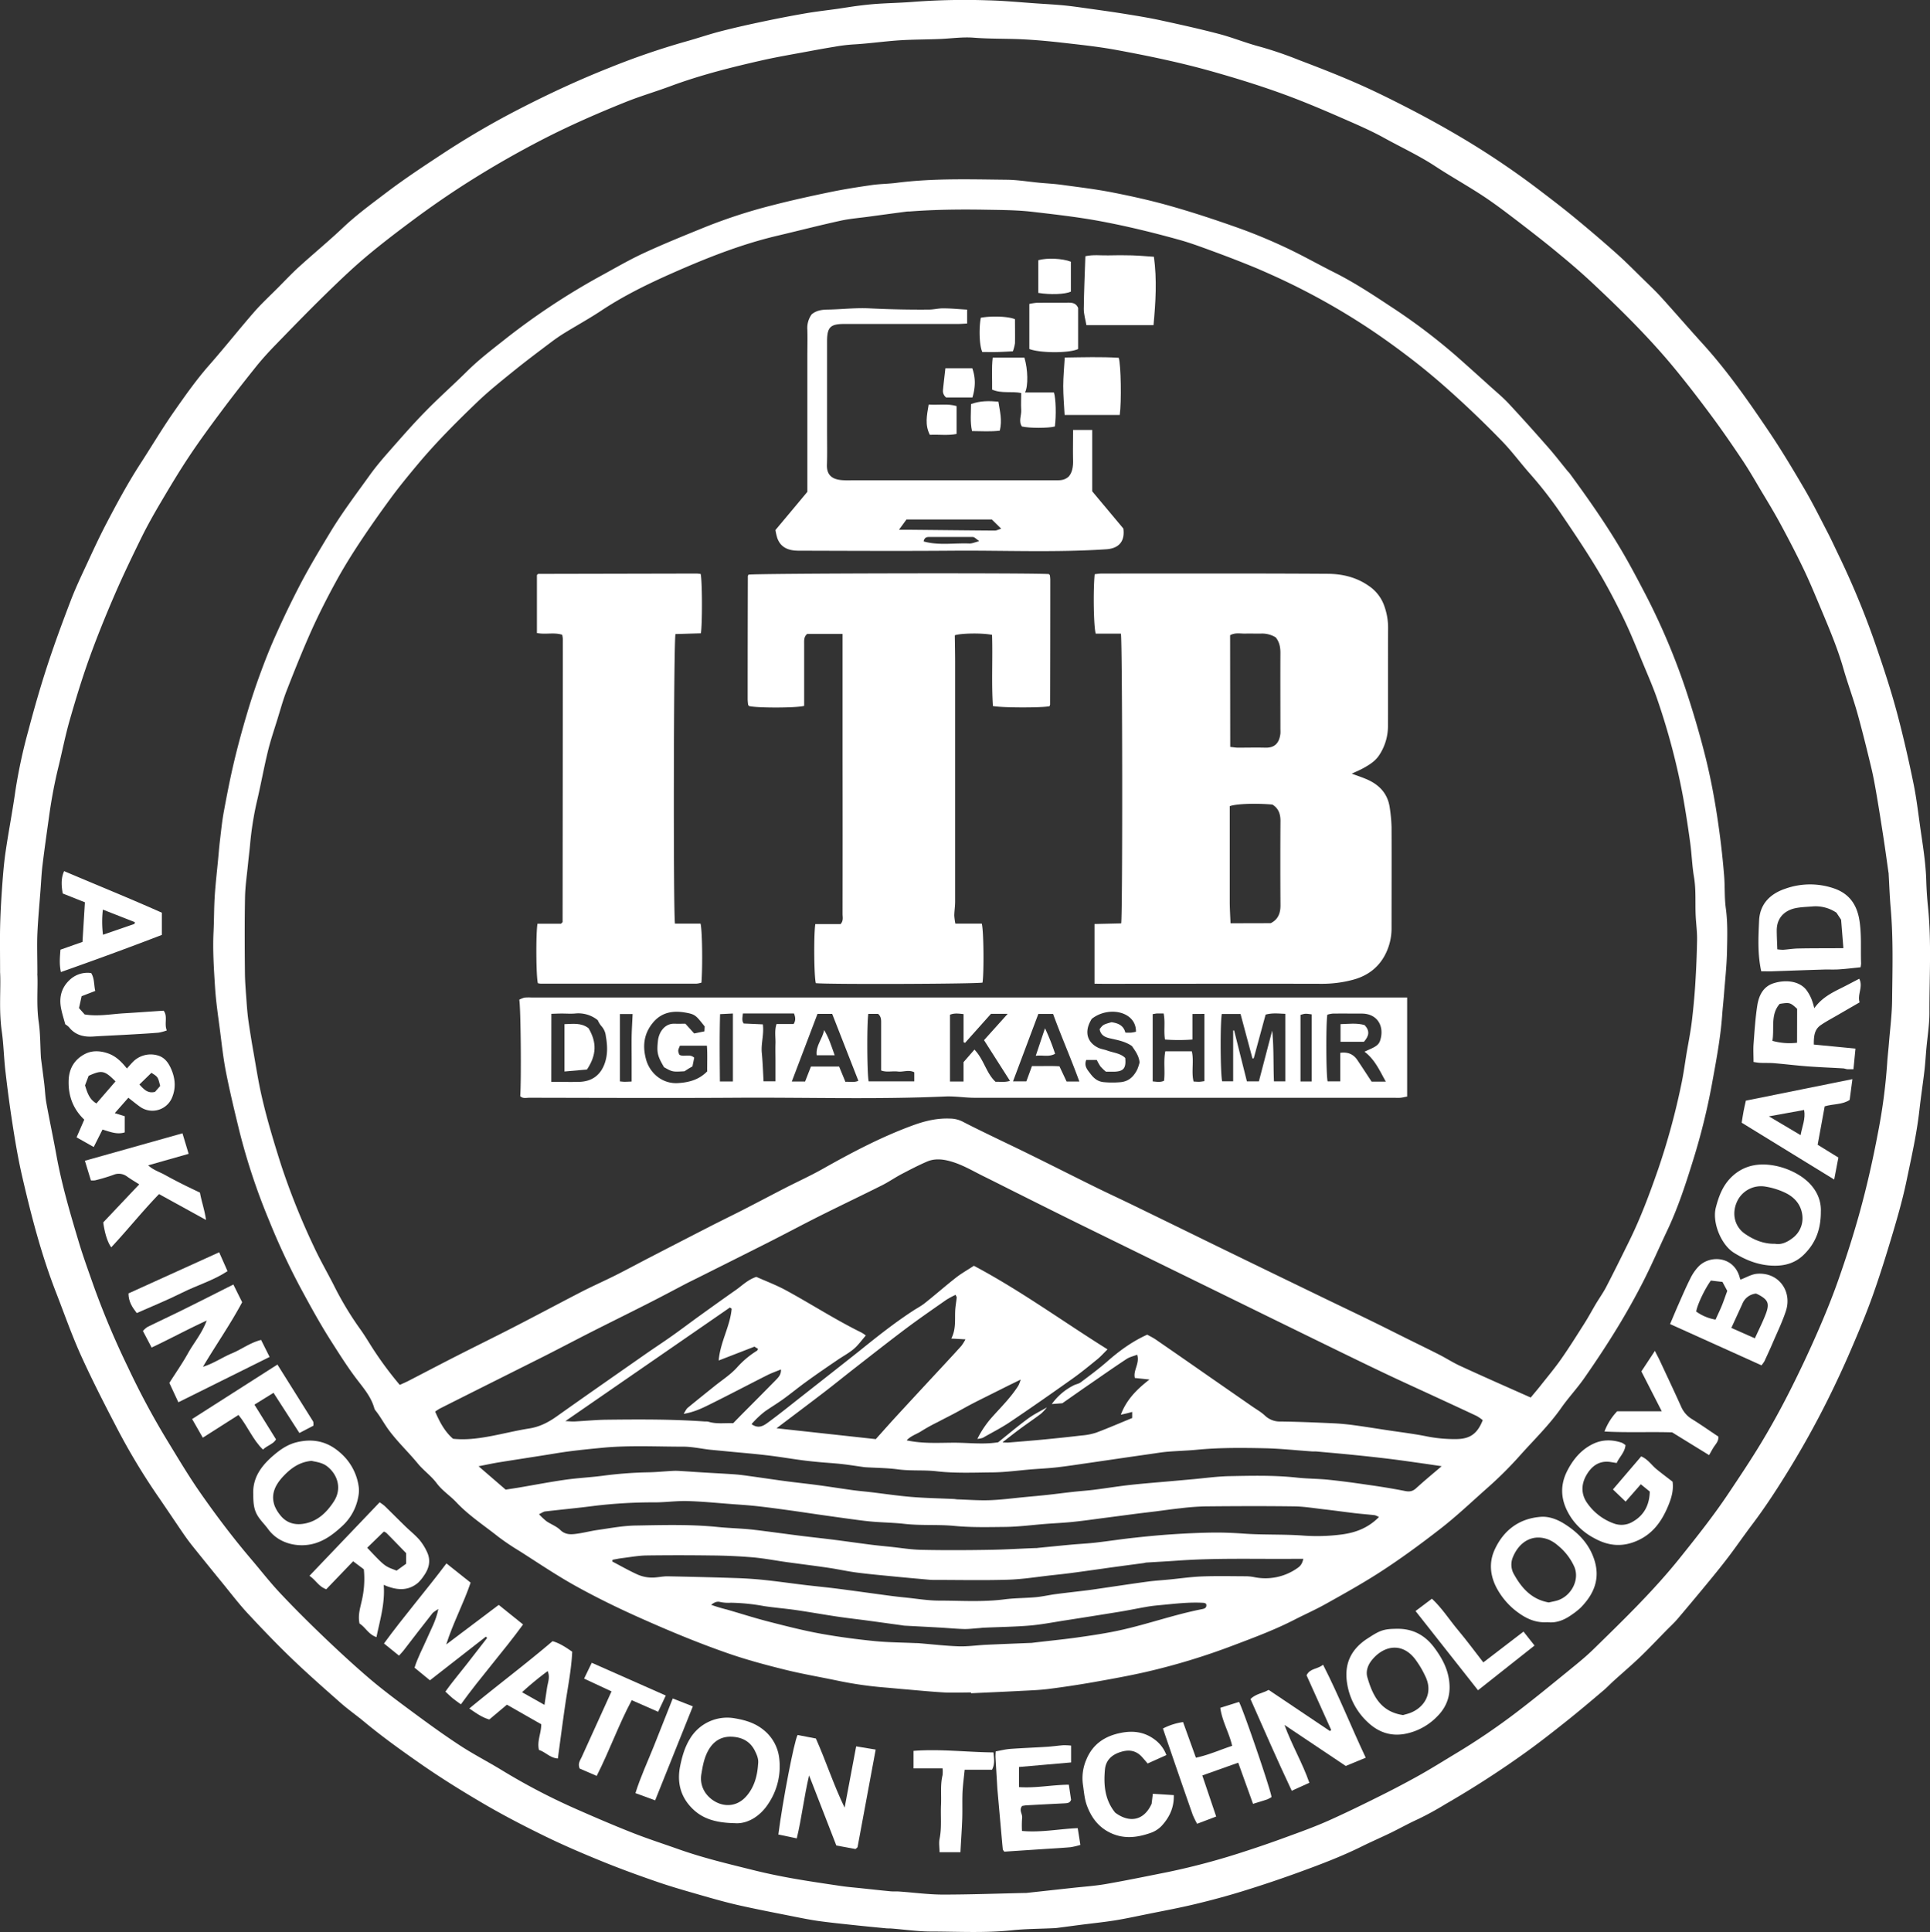
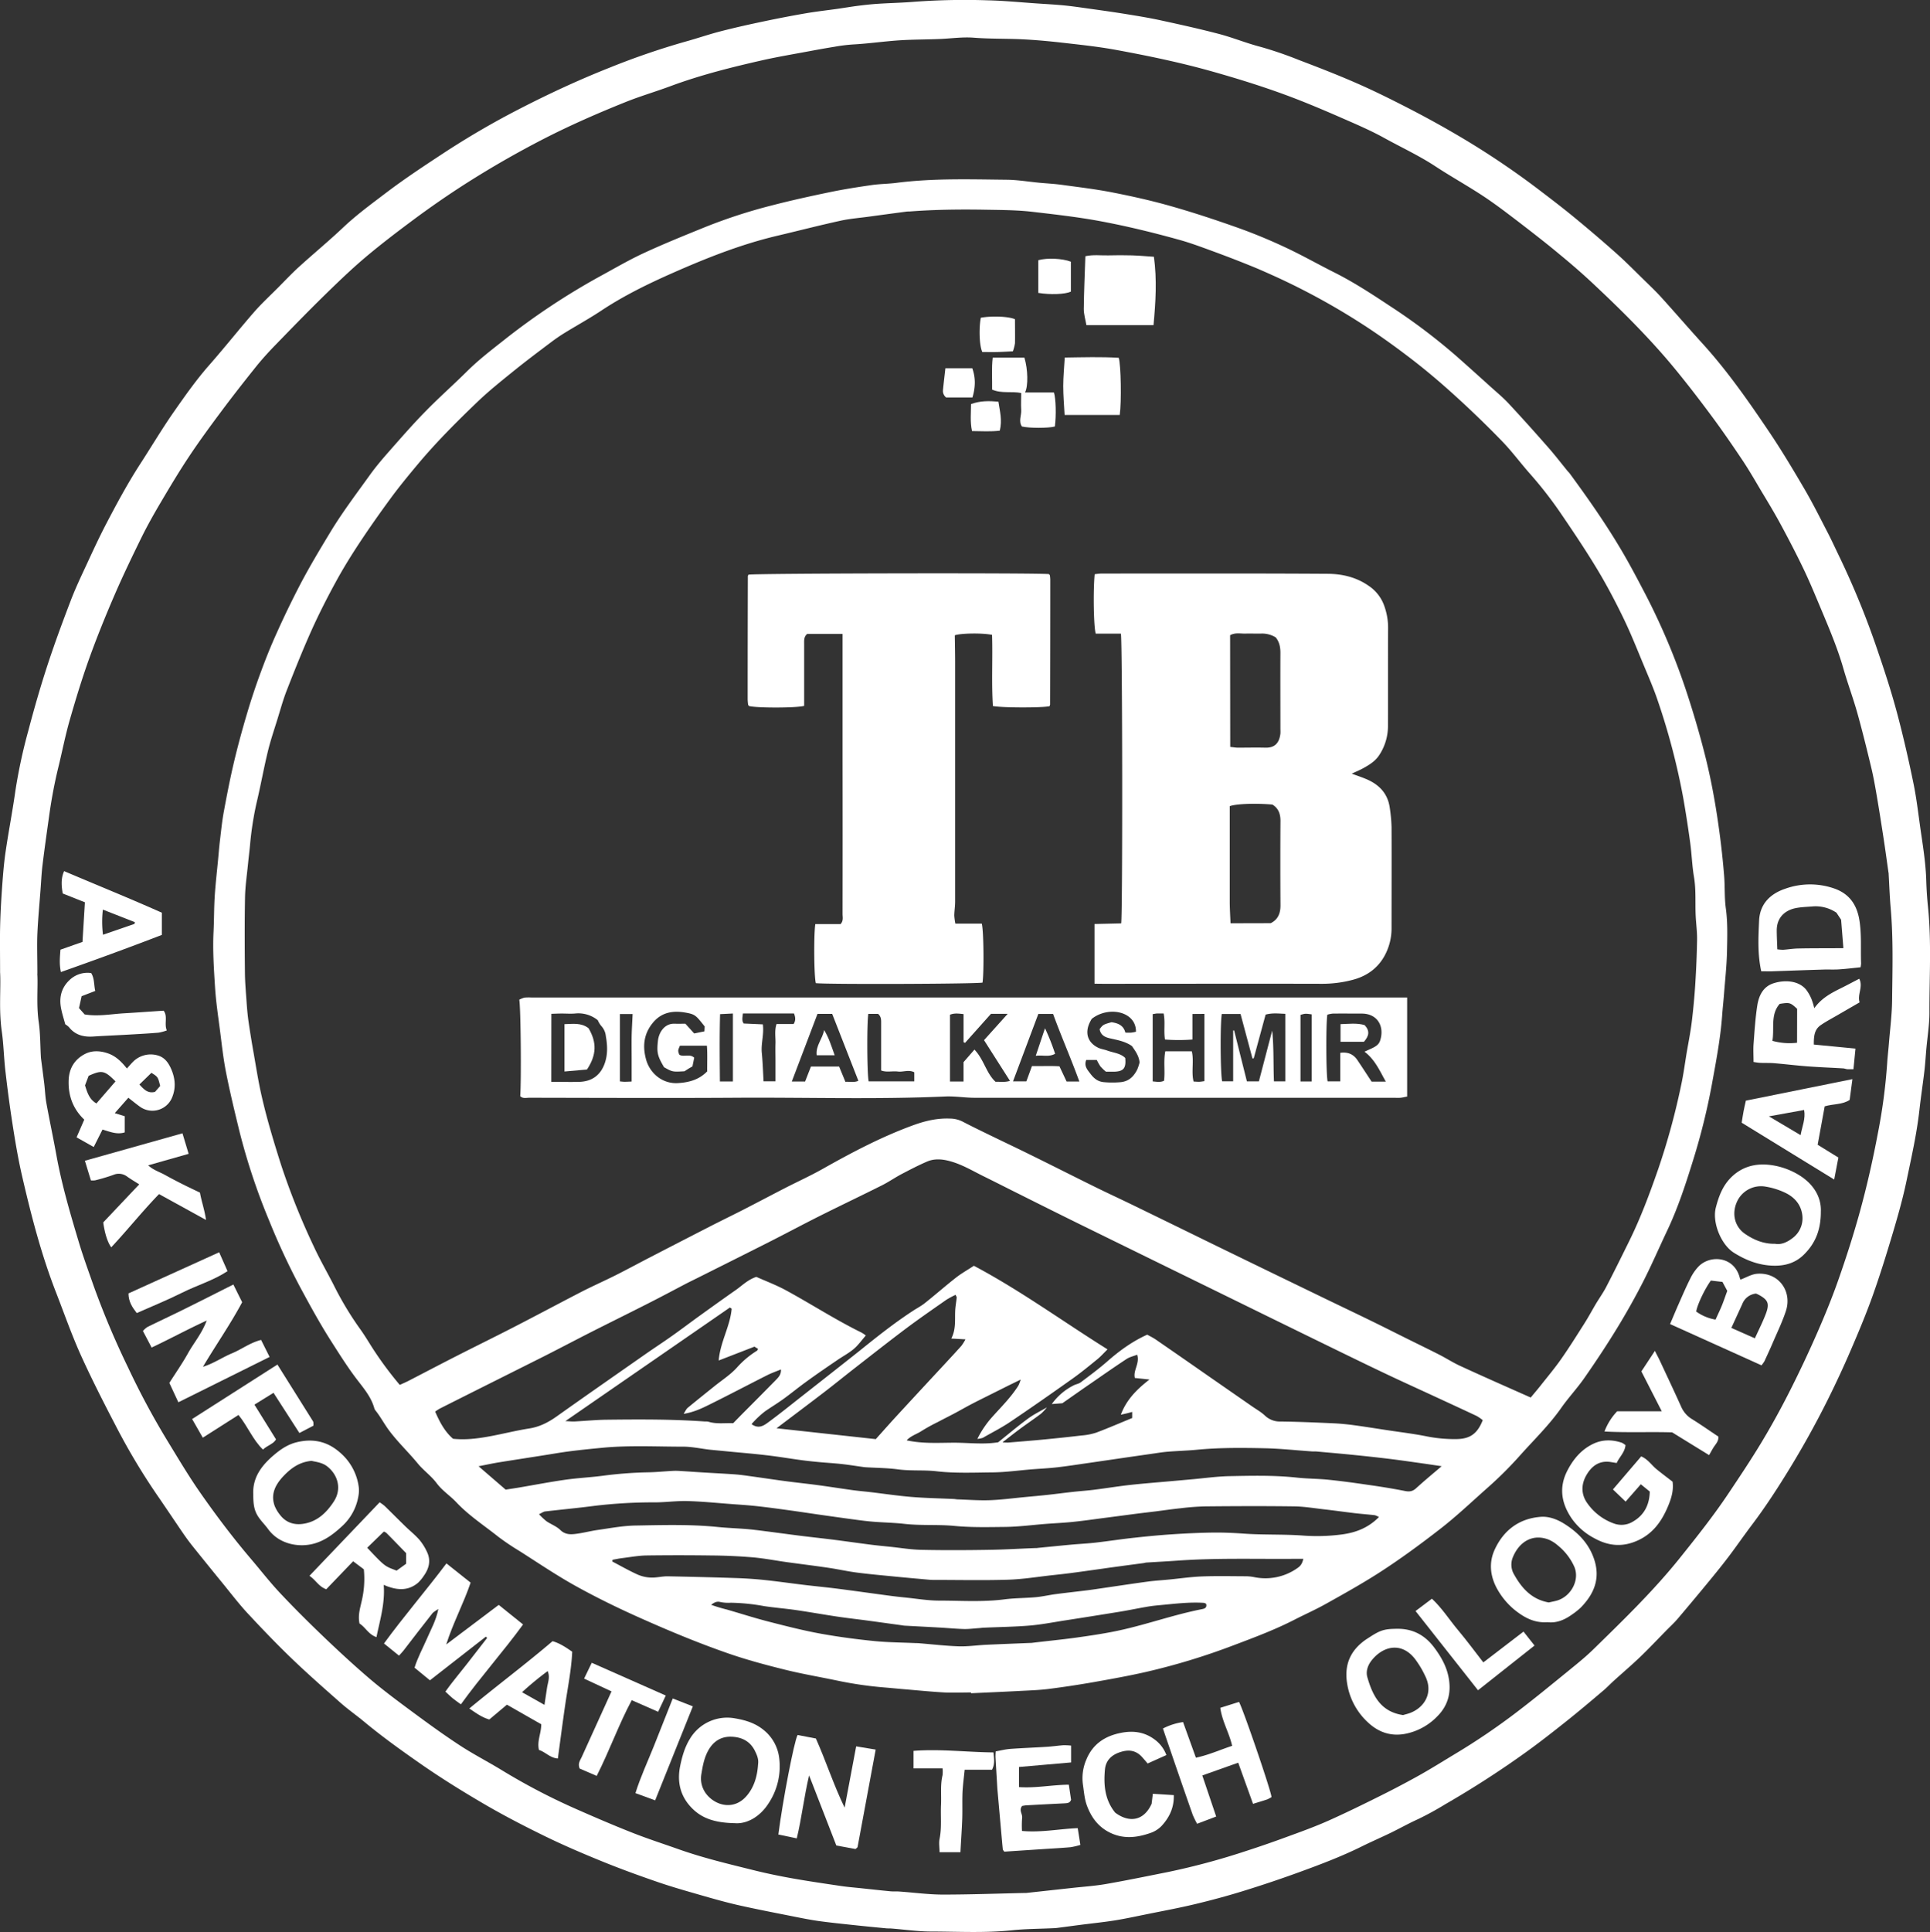
<svg xmlns="http://www.w3.org/2000/svg" id="Layer_1" data-name="Layer 1" viewBox="0 0 1096.49 1097.36">
  <rect x="0" y="0" width="1096.49" height="1097.36" fill="#333333" stroke="none" />
  <defs>
    <style>.cls-1{fill:#fff;}</style>
  </defs>
  <path class="cls-1" d="M.05,552.22c0-10.38-.14-17.71,0-25s.56-14.91,1.08-22.35c.49-6.92,1-13.86,2-20.72,1.7-11.74,4-23.41,5.64-35.16a301.5,301.5,0,0,1,7.3-33.89c3.32-12.61,6.93-25.17,11-37.58s8.53-24.41,13.14-36.46c2.6-6.81,5.73-13.42,8.8-20,3.56-7.69,7.1-15.39,11-22.9,6.12-11.73,12.39-23.4,19.58-34.53C86,253.76,92,243.63,98.71,234c6.35-9.08,12.72-18.16,20.07-26.52,8.64-9.83,16.77-20.1,25.37-30,4.24-4.87,9-9.27,13.58-13.86,4-4,7.84-8.13,12-11.92,8.35-7.59,17.06-14.78,25.25-22.51,7.62-7.2,16.06-13.36,24.35-19.66,10.41-7.91,21.37-15.13,32.31-22.32A471,471,0,0,1,295,61.93c16.65-8.58,33.62-16.47,51-23.36a428,428,0,0,1,43.65-15c6.69-1.85,13.27-4.13,20-5.85,8.15-2.1,16.37-3.92,24.61-5.65q11.87-2.5,23.81-4.56c5.85-1,11.77-1.65,17.65-2.48,3.92-.56,7.82-1.23,11.74-1.73S495,2.4,498.8,2.15c6.94-.45,13.92-.58,20.85-1.16A390.58,390.58,0,0,1,561,.18c9.42.2,18.82,1.15,28.23,1.78,5.12.35,10.24.62,15.35,1.12,4.59.45,9.16,1.13,13.73,1.77,7.19,1,14.39,2,21.56,3.17,6.51,1.05,13,2.11,19.48,3.51,11.13,2.42,22.26,4.88,33.27,7.77,7.82,2.06,15.36,5.18,23.19,7.22a215.07,215.07,0,0,1,22.08,7.54c11,4.18,22,8.44,32.73,13.15,9.59,4.18,19,8.85,28.28,13.61q13.05,6.67,25.74,14a465.13,465.13,0,0,1,48.41,32c7.24,5.51,14.47,11,21.51,16.8q12.09,9.93,23.78,20.33c5.67,5.06,11,10.5,16.44,15.81,3.08,3,6.21,6,9.09,9.17,7.9,8.73,15.6,17.65,23.52,26.36,14.08,15.51,26,32.63,37.68,49.94,7.12,10.58,13.68,21.56,20.12,32.56,4.68,8,8.83,16.34,13.1,24.58,2.5,4.83,4.75,9.8,7.13,14.69a471,471,0,0,1,21.8,53.91c3.85,11.26,7.51,22.6,10.58,34.09,3.52,13.23,6.58,26.61,9.32,40,1.88,9.21,2.89,18.6,4.26,27.91,1.35,9.15,2.75,18.29,3,27.56.16,5,.49,9.93,1,14.87,2,19.91.73,39.88.78,59.81,0,6.91-1.15,13.82-1.76,20.74-.36,4.11-.61,8.25-1.09,12.35-.87,7.37-2,14.71-2.82,22.08-1.51,13.65-4.56,27-7.35,40.42-2.06,9.85-4.81,19.58-7.68,29.23-3.58,12-7.31,24.07-11.53,35.91-3.79,10.6-8.16,21-12.62,31.34-4,9.3-8.3,18.48-12.79,27.54q-11,22.06-24,42.94c-6,9.67-12.28,19.2-19.16,28.3-4.58,6.06-8.88,12.32-13.46,18.36-3.8,5-7.79,9.88-11.78,14.73q-8.4,10.19-16.9,20.21c-2,2.38-4.35,4.5-6.54,6.74-5,5.07-9.85,10.25-15,15.17-4.77,4.58-9.81,8.85-14.71,13.29-2.08,1.88-4,3.93-6.14,5.73-6.81,5.77-13.61,11.54-20.61,17.11-7.64,6.08-15.33,12.13-23.25,17.82a546.24,546.24,0,0,1-45.91,29.61,174.31,174.31,0,0,1-15.38,8.42c-5.38,2.42-10.34,5.24-15.55,7.77-5.38,2.61-10.88,5-16.23,7.63-11.59,5.77-23.69,10.33-35.83,14.76q-15.85,5.77-32,10.75c-9,2.78-18.09,5.22-27.24,7.41s-18.4,3.89-27.61,5.76c-6,1.21-12,2.52-18,3.48-6.35,1-12.77,1.65-19.15,2.47-4.42.57-8.83,1.17-13.25,1.74-.67.09-1.33.15-2,.18-7.95.38-15.94.36-23.84,1.19-15.28,1.6-30.56.74-45.84.71-7.58,0-15.15-1.12-22.73-1.71-1-.08-2,0-3-.11-6.25-.61-12.49-1.21-18.73-1.88-6.4-.69-12.82-1.34-19.2-2.21-4.57-.63-9.11-1.53-13.64-2.43-10.68-2.13-21.38-4.17-32-6.56-7.41-1.67-14.72-3.76-22-5.85-8.23-2.37-16.52-4.72-24.62-7.52-10.49-3.61-20.92-7.41-31.19-11.59-10.88-4.43-21.71-9.06-32.26-14.2-11.89-5.81-23.69-11.89-35.1-18.58-12.42-7.27-24.65-14.87-36.48-23.14-10.73-7.5-21.34-15.1-31.4-23.47-4.45-3.7-9.22-7-13.55-10.86-9.33-8.23-18.68-16.46-27.64-25.07-8.49-8.16-16.65-16.69-24.68-25.31-4.73-5.07-9-10.62-13.36-16q-9.12-11.16-18.14-22.39c-2.07-2.58-4-5.27-5.87-8-4.78-7-9.44-14-14.23-20.94a367.5,367.5,0,0,1-23-38.36c-7.05-13.52-14-27.09-20.31-41-5.31-11.75-9.57-24-14.25-36-8.29-21.31-14-43.39-19.14-65.61-2.31-10-4-20.07-5.56-30.16s-2.86-19.93-4-29.92c-.88-7.55-1-15.18-2.09-22.7C-.73,573.41.56,561.27.05,552.22Zm21.14.78c.48,7.38-.64,17.52.82,27.64.92,6.37.83,12.89,1.2,19.34a17.32,17.32,0,0,0,.19,2c.58,4.58,1.21,9.15,1.76,13.74.43,3.61.54,7.27,1.19,10.84,1.8,9.89,3.91,19.73,5.7,29.63C35.12,673.13,40,689.61,44.92,706c2.49,8.23,5.46,16.32,8.3,24.43a471.61,471.61,0,0,0,19.52,46.26A441.26,441.26,0,0,0,94.89,818c5.88,9.62,11.64,19.34,18,28.59,9.25,13.32,19,26.3,29.51,38.66,5.48,6.43,10.68,13.13,16.44,19.3,7.62,8.14,15.52,16,23.57,23.75,8.62,8.27,17.38,16.41,26.43,24.2,7.14,6.16,14.69,11.86,22.27,17.48,9.71,7.2,19.46,14.38,29.54,21,7.86,5.21,16.31,9.52,24.37,14.43a358.75,358.75,0,0,0,41.38,21.7c10.81,4.78,21.68,9.46,32.67,13.8,8.76,3.47,17.76,6.36,26.65,9.51,13.89,4.92,28.21,8.3,42.48,11.85,7.2,1.79,14.48,3.3,21.78,4.6,9.25,1.65,18.56,3,27.86,4.38,3.6.54,7.23.82,10.85,1.2,5.74.61,11.48,1.25,17.23,1.8,1.65.16,3.33,0,5,.13,8.25.58,16.49,1.71,24.73,1.73,15.44,0,30.89-.57,46.33-.91h1l26.1-2.86c6.4-.71,12.86-1.12,19.2-2.22,11.86-2.07,23.66-4.51,35.47-6.86a401.89,401.89,0,0,0,44.47-12c8.67-2.79,17.26-5.83,25.82-9,7-2.54,13.93-5.13,20.71-8.14,8.93-4,17.73-8.26,26.48-12.62,8.14-4,16.24-8.21,24.18-12.62,7.1-3.93,14-8.28,20.93-12.45a380,380,0,0,0,35.35-23.94c10.24-7.8,20.2-16,30.19-24.13,4.63-3.77,9.29-7.55,13.54-11.72,17-16.63,34.07-33.14,49-51.76,9.52-11.89,19-23.8,27.47-36.46,6.43-9.6,12.86-19.22,18.83-29.11,5.55-9.21,10.75-18.65,15.62-28.23q8.34-16.42,15.76-33.31c4.46-10.15,8.69-20.44,12.36-30.9,4.49-12.78,8.63-25.67,12.23-38.75,4.08-14.84,7.44-29.82,10.28-44.9a317.35,317.35,0,0,0,5.19-39.33c.24-3.8.7-7.57,1-11.36.65-8.07,1.71-16.15,1.8-24.23.19-17.61.73-35.23-.83-52.83-.55-6.27-.76-12.57-1.12-18.85a3.44,3.44,0,0,0-.1-1c-.93-6.53-1.81-13.07-2.81-19.59-1.25-8.14-2.53-16.29-3.92-24.41-.92-5.37-1.88-10.75-3.15-16-2.47-10.27-5-20.54-7.84-30.71-2.37-8.43-5.45-16.65-7.87-25.07-3.44-12-8.32-23.38-13.12-34.83-3.08-7.33-6.12-14.7-9.56-21.86-4.07-8.5-8.43-16.86-12.9-25.15-3.45-6.41-7.23-12.65-11-18.91-3.56-6-7-12-10.88-17.81-5.8-8.66-11.72-17.26-17.94-25.62-7.11-9.56-14.38-19-22-28.16-6.56-7.87-13.53-15.44-20.67-22.8-7.85-8.1-16-15.92-24.22-23.64-6.05-5.66-12.32-11.1-18.72-16.36-7.7-6.44-15.65-12.59-23.66-18.75-6.57-5-13.16-10.07-20.07-14.62-8.85-5.83-18.16-11-27-16.79-9.22-6.08-19.22-10.7-28.84-16-8.52-4.73-17.58-8.52-26.49-12.43-9.55-4.16-19.16-8.2-28.91-11.83-14-5.19-28.18-9.6-42.53-13.65-18-5.09-36.24-8.88-54.59-12.26-10-1.85-20.25-2.93-30.41-4.09-7.88-.9-15.79-1.62-23.71-2-8.94-.39-17.94-.17-26.87-.87-6.23-.49-12.57.43-18.85.71-7.79.35-15.57.27-23.38.78-8.92.59-17.76,1.9-26.69,2.37a96.5,96.5,0,0,0-10.31,1.31c-4.89.78-9.75,1.67-14.62,2.58-8.42,1.57-16.9,3-25.22,4.83-18,4.06-36,8.53-53.39,15-8.37,3.11-17,5.62-25.26,8.94-16,6.41-31.73,13.3-47.06,21.18q-22.56,11.63-43.93,25.24c-9.89,6.34-19.56,13-29,20s-19.08,14.34-28.16,22c-8.32,7.06-16.18,14.68-24,22.33-9.36,9.19-18.48,18.61-27.6,28-3.64,3.77-7.17,7.68-10.45,11.77-6.62,8.26-13.15,16.59-19.48,25.07s-12.59,17-18.47,25.85c-5.59,8.39-10.77,17.07-15.9,25.75-3.87,6.54-7.62,13.17-11,20C75.21,315.83,70,326.6,65.25,337.56c-5.13,11.85-10,23.83-14.4,36-4.2,11.67-7.83,23.56-11.25,35.49-2.54,8.87-4.3,18-6.5,26.95-2.27,9.31-4,18.73-5.29,28.21-1.26,9-2.54,18-3.64,27-.57,4.59-.77,9.23-1.12,13.85-.63,8.41-1.43,16.81-1.81,25.24-.28,6.64,0,13.31,0,22.7Z" />
  <path class="cls-1" d="M551.69,961.32c-5,0-10,.22-15,0-7.42-.41-14.83-1.16-22.24-1.78-4-.33-7.9-.74-11.85-1.06a216.66,216.66,0,0,1-26.94-3.91c-10-2.1-20.12-3.8-30-6.27-10.74-2.66-21.48-5.54-31.93-9.17-16.87-5.85-33.37-12.71-49.71-20-12.91-5.74-25.58-11.94-37.89-18.81-10.68-6-20.84-12.89-31.18-19.46A139.43,139.43,0,0,1,283,872.8c-8-6.37-16.69-12-23.78-19.55-3.54-3.75-7.94-6.52-11.11-10.77s-7.44-7.19-10.71-11.16c-5.26-6.4-11.3-12.08-16.3-18.76-2.78-3.71-4.89-7.82-7.78-11.42a3.86,3.86,0,0,1-.68-1.32c-1.84-6.54-6.19-11.48-10.19-16.75-5.1-6.72-9.6-13.9-14.14-21-6.4-10-12.12-20.46-17.77-30.94a396.91,396.91,0,0,1-17.64-37.88A360.47,360.47,0,0,1,136,642.43c-2.7-11.06-5.37-22.14-7.58-33.31-1.57-7.92-2.43-16-3.46-24s-2.25-16-2.77-24.1c-.68-10.6-1.4-21.26-.87-31.84.34-7,.24-13.93.72-20.87.45-6.59,1.2-13.16,1.83-19.73.36-3.79.66-7.58,1.11-11.36.65-5.41,1.19-10.84,2.18-16.2,1.74-9.4,3.56-18.8,5.76-28.1s4.73-18.56,7.46-27.73q3.52-11.88,7.84-23.54c2.74-7.46,5.7-14.86,9-22.11q6-13.4,12.77-26.47c5.41-10.46,11.48-20.54,17.57-30.62,6.87-11.38,14.87-21.92,22.59-32.67,3.28-4.57,6.94-8.88,10.66-13.11,6.69-7.59,13.34-15.25,20.41-22.48,7.76-8,16.09-15.34,24-23.17,6.38-6.34,13.44-11.82,20.48-17.35a393.16,393.16,0,0,1,55-36.62c8.31-4.52,16.5-9.33,25.07-13.3,11.42-5.29,23.11-10,34.78-14.74a301,301,0,0,1,38.08-12.37c11-2.85,22.16-5.29,33.31-7.6,7.75-1.6,15.59-2.81,23.43-3.94,4.57-.66,9.25-.64,13.84-1.23,20.84-2.68,41.78-2,62.69-1.78,6.26.06,12.5,1.13,18.74,1.72,4.12.39,8.26.58,12.35,1.14,9.65,1.33,19.34,2.46,28.89,4.33,11.17,2.19,22.33,4.67,33.25,7.78,12.73,3.61,25.33,7.78,37.81,12.2,9.18,3.26,18.21,7,27,11.11,9.28,4.31,18.21,9.37,27.37,14,11.49,5.69,22.16,12.69,32.81,19.75A338.52,338.52,0,0,1,827,201.91c6.6,5.8,13.11,11.69,19.63,17.57,3.55,3.2,7.25,6.26,10.5,9.74,7.57,8.13,15,16.42,22.32,24.76,3.82,4.34,7.36,8.94,11,13.41.42.52.93,1,1.32,1.49,10.88,14.83,21.42,29.87,30.66,45.81,4.3,7.42,8.28,15,12.24,22.58A379.08,379.08,0,0,1,958.83,395c3.52,10.84,6.73,21.79,9.55,32.83,3,11.67,5.3,23.49,7.13,35.42,1.73,11.28,3.08,22.56,4,33.93.54,6.31.13,12.65,1,18.86,1.1,8.14.82,16.26.65,24.37s-1.1,16.49-1.74,24.74c-.29,3.79-.73,7.57-1,11.36-.94,13.2-3.43,26.15-5.8,39.15a368.18,368.18,0,0,1-10.55,42.8c-4.25,13.72-8.69,27.44-14.87,40.48-4.62,9.75-8.9,19.68-13.8,29.28-4.61,9-9.59,17.83-14.86,26.45-5.78,9.44-11.9,18.67-18.22,27.75-4.15,6-9.17,11.33-13.35,17.28-6.8,9.7-15.27,17.9-23.11,26.66a217.75,217.75,0,0,1-18.36,18.35c-8.94,7.89-17.56,16.15-27,23.49-11.79,9.16-23.83,18-36.4,26-9.49,6-19.37,11.52-29.21,17-5.64,3.14-11.57,5.76-17.32,8.71-11.24,5.77-23,10.17-34.82,14.63a378,378,0,0,1-49.83,15.15c-9.8,2.23-19.71,4-29.62,5.76q-12.66,2.22-25.44,3.85c-5.25.67-10.56.84-15.85,1.12-9.44.49-18.89.9-28.33,1.34Zm43.08-161.93A27.84,27.84,0,0,1,591.4,803c-3.95,3-8.06,5.74-12,8.67-3.16,2.32-6.23,4.77-9.85,7.55a27.23,27.23,0,0,0,3.13.16c7.07-.58,14.14-1.15,21.2-1.83q10.35-1,20.67-2.21a35.31,35.31,0,0,0,8.21-1.6c6.8-2.54,13.47-5.44,20.47-8.31v-3.46c-1.3.35-2.25.62-3.22.85l-3.24.74c3.23-8.58,9-14.33,16.27-20l-8.3-.88c-1.08-4.27,2.9-8.28,1.33-13.21-2.11.83-4.26,1.28-6,2.41-6.63,4.35-13.13,8.9-19.65,13.41-5.85,4-11.67,8.13-16.87,11.75l-6,.46a34.06,34.06,0,0,1,12.34-10.58c1.3-.69,2.93-.89,4.08-1.75,5.16-3.89,10.37-7.73,15.23-12,6.77-5.91,13.9-11.17,22.57-15.09,1.52.86,3.3,1.7,4.89,2.8q14.52,10,29,20.11l25.71,17.84c2.44,1.7,5.1,3.17,7.24,5.2a12.35,12.35,0,0,0,9,3.39c10,.13,19.91.55,29.85,1,4,.18,7.93.57,11.86,1.1,6.21.83,12.39,1.85,18.59,2.78,7.34,1.12,14.74,2,22,3.42a80.88,80.88,0,0,0,17.76,1.67c7.55-.15,11.69-3.06,14.72-10.74a24.45,24.45,0,0,0-3.48-2.4c-8.82-4.15-17.68-8.22-26.52-12.31-8-3.69-16-7.32-23.94-11.08-8.86-4.19-17.67-8.47-26.48-12.76q-23-11.22-46-22.49Q689.83,732.78,663.7,720l-49.56-24.3q-17.11-8.43-34.18-17c-7-3.46-13.87-7-20.84-10.42-6.8-3.35-13.29-7.36-20.84-9.1-4-.92-8-1-11.7.63-4.86,2.1-9.57,4.56-14.25,7-3.81,2-7.37,4.5-11.22,6.43-11.67,5.85-23.47,11.46-35.15,17.3-9.63,4.83-19.14,9.92-28.75,14.79-13.63,6.9-27.3,13.7-40.95,20.55-2.36,1.18-4.75,2.32-7.09,3.54-7,3.69-13.86,7.33-20.78,10.84-10.6,5.39-21.26,10.64-31.86,16-9.44,4.79-18.8,9.74-28.25,14.51C288.87,780.51,269.43,790.21,250,800a27.74,27.74,0,0,0-2.77,1.78c2.58,5.94,5.41,11.34,10.16,15.44,7,.73,13.72-.1,20.4-1.31,7.63-1.38,15.17-3.33,22.82-4.53,5.92-.92,10.85-3.44,15.64-6.84,16.61-11.8,33.33-23.42,50-35.08,5.13-3.59,10.38-7,15.5-10.63,4.86-3.43,9.59-7,14.42-10.52,7.25-5.22,14.51-10.44,21.83-15.56,3.64-2.54,6.79-5.86,11.7-7.49,5.42,2.43,11.33,4.64,16.82,7.62,14.39,7.82,28.16,16.77,42.9,24a22.07,22.07,0,0,1,2.49,1.67c-2.44,2.79-4.36,5.56-6.85,7.65-2.89,2.44-6.32,4.23-9.45,6.39-5.87,4-11.75,8-17.52,12.21-4.43,3.19-8.65,6.67-13.07,9.87-3.35,2.42-6.91,4.56-10.31,6.92a52.27,52.27,0,0,0-7.72,7.3c4,2.93,7,.83,9.55-1.07,6.54-4.79,12.83-9.9,19.22-14.9q8.79-6.89,17.57-13.81c5.08-4,10.17-8,15.2-12,9.8-7.91,19.66-15.73,30.22-22.61,2.22-1.45,4.61-2.68,6.67-4.33,6-4.75,11.69-9.78,17.69-14.47,3.1-2.42,6.57-4.37,10.19-6.74,26.42,14,50.34,31.49,75.92,47.48-2.24,2.19-3.87,4.05-5.76,5.59-4.62,3.76-9.23,7.55-14.08,11-11.75,8.34-23.55,16.6-35.51,24.64-4.93,3.32-10.28,6-15.48,9a12.79,12.79,0,0,1-3.12.62,55.57,55.57,0,0,1,8.1-12.09c5.28-5.93,11-11.49,15.26-18.29a21.6,21.6,0,0,0,1.24-3.31c-3.88,1.9-7,3.4-10,4.92l-9.37,4.68c-3.12,1.56-6.26,3.11-9.34,4.74s-6.1,3.38-9.18,5-6.18,3.17-9.24,4.8a99.84,99.84,0,0,0-9.07,5c-2.72,1.82-6.1,2.69-8.56,5.37,8.93,1.93,17.59,1.4,26.2,1.34s17.14,1.15,25.78-.24c5.5-4.41,10.93-9,16.67-13.24C587.21,803.38,591.08,801.54,594.77,799.39Zm274.89-5.59c2-2.46,3.85-4.57,5.57-6.76,4-5.08,8.16-10,11.86-15.32,4.64-6.64,8.94-13.52,13.28-20.37,2.11-3.33,4-6.85,6-10.25s4.36-6.65,6.19-10.16c4.43-8.54,8.69-17.17,12.94-25.79,6.54-13.24,11.68-27,16.54-41a397.16,397.16,0,0,0,13.17-48.27c1.31-6.12,2.1-12.35,3.14-18.54,1-5.69,2.11-11.35,2.81-17.07q1.32-10.83,2-21.72c.52-8.28.87-16.57,1-24.86.07-4.45-.56-8.91-.78-13.37-.36-7.45.28-14.91-1-22.36-1.06-6.34-1.25-12.82-2.12-19.2q-1.72-12.74-3.94-25.42a387.73,387.73,0,0,0-14.4-55.07c-2.35-7.06-5.36-13.91-8.22-20.8-3.69-8.86-7.22-17.81-11.41-26.43-4.56-9.4-9.44-18.69-14.83-27.64-6.38-10.6-13.29-20.89-20.26-31.13a228,228,0,0,0-18-23.21c-5.38-6.07-10.2-12.67-15.84-18.47q-13-13.41-26.89-26c-8.08-7.34-16.44-14.43-25.11-21.07-9.33-7.14-18.9-14-28.81-20.32a389.53,389.53,0,0,0-48-26.14c-4.68-2.11-9.37-4.22-14.13-6.13-7.37-3-14.77-5.82-22.22-8.55-6.05-2.22-12.12-4.47-18.32-6.19-14.64-4.07-29.37-7.67-44.34-10.48-13-2.44-26.11-3.9-39.2-5.43-8.71-1-17.55-1-26.34-1.16-14.45-.25-28.9-.1-43.32,1-.67,0-1.34,0-2,.11q-10.53,1.39-21.08,2.83c-5.4.74-10.87,1.15-16.18,2.33-11.92,2.6-23.75,5.67-35.64,8.47-20.72,4.87-40.42,12.69-59.79,21.26-13.91,6.15-27.62,12.84-40.38,21.31-6.73,4.47-13.85,8.37-20.75,12.61-2.67,1.64-5.27,3.43-7.77,5.32-6.89,5.18-13.76,10.33-20.44,15.7-7.21,5.83-14.51,11.62-21.2,18-11.88,11.37-23.52,23-34.1,35.64-5.34,6.39-10.63,12.8-15.54,19.51-6,8.18-11.85,16.47-17.44,24.92-4.75,7.19-9.31,14.53-13.43,22.08-5,9.13-9.73,18.42-14,27.9-5,11.16-9.56,22.55-14,33.94-2.11,5.37-3.63,11-5.34,16.5-1.9,6.15-4,12.27-5.49,18.52-2.29,9.46-4,19.06-6.25,28.53A184.1,184.1,0,0,0,142,480.52c-.32,3.29-.74,6.57-1.06,9.86-.62,6.41-1.61,12.82-1.73,19.24-.27,14.31-.2,28.64-.06,43,.06,5.78.61,11.57,1,17.35.25,3.46.56,6.93,1.06,10.36q1.28,8.8,2.85,17.58c1.46,8.28,2.74,16.62,4.63,24.81,3,13.14,6.91,26,11,38.91a401.26,401.26,0,0,0,18.67,46.54c3.41,7.38,7.51,14.44,11.21,21.69a183,183,0,0,0,14.77,24.66c2.43,3.34,4.58,6.89,6.78,10.39a201.91,201.91,0,0,0,16,21.71c1.75-.81,3.42-1.5,5-2.32,9.13-4.71,18.23-9.5,27.39-14.16,10.8-5.5,21.68-10.83,32.46-16.37,12.81-6.58,25.51-13.38,38.32-20,6.46-3.31,13.11-6.24,19.6-9.5s12.91-6.75,19.38-10.09q17-8.79,34-17.51c6.49-3.32,13.06-6.5,19.55-9.82,7.79-4,15.53-8.1,23.32-12.1,7.09-3.64,14.35-6.93,21.28-10.83,16.62-9.37,33.43-18.24,51.42-24.8,6.85-2.49,13.59-4.07,20.84-3.78a16.15,16.15,0,0,1,7.16,1.7c5,2.61,10.06,5.06,15.13,7.53,7.87,3.83,15.8,7.57,23.65,11.45,12.21,6,24.36,12.17,36.56,18.18,7.12,3.51,14.32,6.82,21.45,10.29q21.47,10.44,42.89,20.94,19,9.26,38,18.48l29.94,14.5c7.93,3.83,15.88,7.61,23.79,11.47,7,3.4,13.89,6.89,20.83,10.34,6.36,3.15,12.76,6.25,19.09,9.48,3.84,2,7.48,4.34,11.4,6.13C842.68,781.88,855.86,787.66,869.66,793.8Zm-50.59,39c-5.15-.76-9.71-1.45-14.29-2.08-5.39-.76-10.78-1.53-16.19-2.18q-9.84-1.18-19.7-2.16c-6.91-.7-13.82-1.3-20.73-1.92-1-.09-2,0-3-.08-8.74-.6-17.48-1.57-26.23-1.77-13-.28-25.91-.41-38.84.83-5.6.54-11.23.68-16.84,1.14-3.13.26-6.23.8-9.34,1.24q-9.3,1.32-18.61,2.68l-16.65,2.43c-6,.86-12.08,1.81-18.14,2.51-4.76.55-9.56.76-14.34,1.14-7.41.6-14.82,1.66-22.23,1.73-10.61.09-21.23.59-31.86-.63-7.22-.84-14.57-.1-21.86-1.08-6.06-.81-12.22-.82-18.34-1.2l-1-.09c-4.25-.59-8.48-1.28-12.74-1.75-4.44-.49-8.91-.73-13.35-1.15-3.29-.31-6.58-.66-9.86-1.11-6.53-.88-13-2-19.59-2.74-7.22-.85-14.47-1.44-21.71-2.14-3.45-.34-6.9-.66-10.35-1-5.08-.58-10.16-1.73-15.23-1.72-15.28,0-30.55-.84-45.85.63-8.72.84-17.42,1.69-26.07,3.11-10.9,1.79-21.83,3.42-32.75,5.18-3.67.6-7.3,1.4-11.49,2.21l15.39,13.28c2.61-.41,5-.76,7.47-1.17,8.78-1.49,17.53-3.18,26.35-4.44,7-1,14.15-1.34,21.19-2.25A225.87,225.87,0,0,1,368,836.28c4.63-.07,9.25-.55,13.87-.8a33.36,33.36,0,0,1,4,0c4.45.26,8.91.58,13.36.86,6.12.37,12.24.66,18.36,1.1,3.12.23,6.23.69,9.34,1.12,6.54.9,13.06,1.9,19.6,2.76,6,.8,12.14,1.42,18.19,2.24,6.54.87,13.06,1.92,19.6,2.82,3.43.47,6.9.75,10.34,1.16,7.7.91,15.38,2.07,23.11,2.71,7.93.65,15.89.79,23.85,1.16.82,0,1.64.22,2.47.24,6.12.19,12.26.68,18.37.45,6.59-.24,13.16-1.14,19.74-1.76,4.27-.41,8.56-.78,12.83-1.25,4.92-.53,9.83-1.19,14.75-1.73,3.94-.44,7.91-.69,11.85-1.19,6.87-.86,13.71-2,20.59-2.75,7.73-.85,15.48-1.43,23.22-2.13l11.86-1.06c7.07-.63,14.14-1.65,21.22-1.78,12.78-.25,25.58-.56,38.34.83,5.92.65,11.92.6,17.84,1.21,7.38.75,14.75,1.76,22.09,2.84,7.18,1,14.36,2.15,21.47,3.56,2.56.5,4.34.2,6.29-1.58,4.65-4.25,9.5-8.25,14.51-12.52ZM306.21,860.06a41.31,41.31,0,0,0,4.26,4c2.58,1.75,5.71,2.85,7.89,5,2.71,2.62,5.71,2.57,8.79,2.18,4.25-.53,8.42-1.67,12.66-2.26,7-1,14.08-2.35,21.13-2.48,15.61-.27,31.24-.76,46.83.83,5.43.55,10.9.73,16.35,1.17,3.29.27,6.57.69,9.85,1.11,7,.89,14.06,1.87,21.09,2.75,6.23.78,12.47,1.44,18.7,2.22,7,.9,14,1.91,21.08,2.81,3.61.46,7.23.8,10.85,1.17,5.9.62,11.8,1.61,17.72,1.74,12.82.27,25.64.22,38.46,0,8.78-.12,17.56-.68,26.34-1,.5,0,1,0,1.5-.1,6.24-.61,12.48-1.25,18.73-1.83,4.61-.42,9.25-.63,13.85-1.15,7.38-.84,14.72-2,22.1-2.78,7.06-.78,14.14-1.47,21.23-1.94,7.77-.51,15.56-.89,23.34-1,6-.08,11.91.19,17.88.61,11.07.77,22.22.28,33.34,1.08a107.77,107.77,0,0,0,22.35-.65c8-1.09,14.9-3.83,20.88-9.85a9.15,9.15,0,0,0-2.34-1.06c-3.78-.44-7.57-.71-11.35-1.15-5.74-.68-11.46-1.5-17.2-2.15s-11.47-1.63-17.23-1.71c-16.81-.23-33.62-.16-50.44,0a141.39,141.39,0,0,0-14.35,1.09c-4.78.49-9.49,1.19-14.23,1.79-2.79.35-5.57.67-8.36,1-6.54.84-13.08,1.72-19.62,2.56-6.22.81-12.43,1.71-18.67,2.36-5.09.54-10.23.75-15.34,1.14-7.75.6-15.48,1.65-23.23,1.73-9.61.1-19.22.35-28.87-.58-9.38-.89-18.9-.09-28.33-1.16-5.76-.65-11.57-.74-17.35-1.19-3.29-.25-6.58-.66-9.85-1.1-6.71-.89-13.4-1.84-20.1-2.79-6-.85-12.07-1.79-18.11-2.62s-12.12-1.67-18.23-2.34c-4.6-.51-9.23-.81-13.85-1.15-8.57-.64-17.14-1.5-25.73-1.76-6.1-.17-12.23.71-18.36.74a279.38,279.38,0,0,0-34.7,2c-9.32,1.22-18.7,2.08-28,3.17C308.69,858.66,307.87,859.31,306.21,860.06Zm434.25,25.36h-6c-21.77.15-43.56-.54-65.31,1-5.95.42-11.9.73-17.85,1.1a9.93,9.93,0,0,0-1.46.29c-4.09.55-8.18,1.08-12.26,1.64-3.76.51-7.51,1-11.27,1.56-5.89.82-11.77,1.66-17.66,2.44-3.44.45-6.89.82-10.34,1.2-8.53.92-17,2.35-25.6,2.62-14,.44-28,.12-42,.12-.83,0-1.66,0-2.49-.08-6.74-.61-13.49-1.2-20.23-1.86-7.07-.7-14.15-1.32-21.2-2.24-5.39-.7-10.71-1.91-16.08-2.7-7.84-1.16-15.71-2.12-23.55-3.2-6.54-.91-13-2.19-19.6-2.75-7.92-.67-15.89-1-23.84-1.06q-18.24-.25-36.46,0c-4.6.08-9.19.94-13.77,1.5-1.84.23-3.65.62-5.47.94l-.14,1c4.8,2.51,9.52,5.22,14.45,7.44a20.55,20.55,0,0,0,7.69,1.68c3.11.1,6.25-.77,9.36-.72q19.42.36,38.84,1c5.29.18,10.59.52,15.85,1.07,7.71.81,15.39,1.91,23.08,2.84,6.4.76,12.82,1.36,19.2,2.19,9.66,1.24,19.29,2.62,28.94,3.9,3.11.42,6.23.76,9.35,1.08,6.24.63,12.48,1.7,18.73,1.72,12.44,0,24.9.9,37.34-.72,5.9-.76,11.9-.68,17.84-1.23,3.76-.35,7.47-1.24,11.23-1.73,6.06-.8,12.14-1.45,18.2-2.21,3.11-.39,6.21-.88,9.31-1.33,8.33-1.21,16.64-2.48,25-3.61,3.93-.52,7.9-.74,11.84-1.13,6.25-.6,12.48-1.53,18.74-1.77,8.14-.32,16.31-.13,24.47-.1a26.35,26.35,0,0,1,4.93.44,31.48,31.48,0,0,0,25.06-5.25c1.64-1.13,2.51-2.44,3.12-5.06Zm-242.9-68c4.06-4.52,7.9-8.87,11.83-13.14q13-14.1,26.06-28.14c3.59-3.88,7.2-7.74,10.72-11.68a28.76,28.76,0,0,0,2.35-3.72l-8.06-.45c2.69-5.22,2-10.38,2.2-15.48.09-2.62.62-5.22.88-7.84,0-.39-.35-.82-.67-1.51a50.35,50.35,0,0,0-5.31,2.88c-7.59,5.31-15.22,10.57-22.64,16.12-9.79,7.35-19.41,14.93-29.07,22.45-5.87,4.56-11.64,9.27-17.54,13.79-8.92,6.84-17.91,13.58-27.13,20.55Zm-81.88-74.09-1-.67-93.47,64.53c2.5.11,3.79.27,5.07.21,6-.31,11.9-.9,17.85-1,18.78-.22,37.56-.34,56.32,1a8.38,8.38,0,0,1,2,.12c4.56,1.43,9.21.68,14.13.82,2-2.07,4.08-4.19,6.16-6.29q9-9,17.93-18.09c1.6-1.62,3.23-3.27,3-6.12-2.74,1.13-5.24,2-7.57,3.15-11.1,5.6-22.1,11.4-33.25,16.91-4.35,2.15-8.8,4.24-14.44,5.16,1-1.6,1.49-2.75,2.32-3.44,5-4.12,10-8.12,15.06-12.18,4.38-3.54,9.26-6.63,13-10.79a51.5,51.5,0,0,1,11.33-9.48c.23-.14.31-.53.57-1l-2.06-1.28-20.32,7.87C409.21,762.19,414.83,753.31,415.68,743.33ZM685.21,910.94a4.1,4.1,0,0,0-1.26-.52c-8.32-.55-16.56.53-24.82,1.28-2.63.24-5.26.52-7.86,1-4.88.83-9.73,1.87-14.61,2.67q-16.6,2.71-33.25,5.28c-6.19,1-12.36,2.17-18.59,2.68-8.43.69-16.9.8-25.35,1.17-1.15,0-2.3.21-3.46.28-2.8.19-5.61.57-8.41.5-4.46-.12-8.91-.56-13.37-.81-6.78-.39-13.57-.73-20.36-1.1a10.2,10.2,0,0,1-1.47-.21c-6.54-.9-13.07-1.81-19.61-2.69-5.73-.77-11.47-1.41-17.19-2.26-7.82-1.17-15.62-2.57-23.45-3.71-6-.87-12.16-1.33-18.19-2.26a113.5,113.5,0,0,0-18.75-1.89,22.75,22.75,0,0,1-5.94-.4c-2.2-.58-3.62.38-5.25,1.58a93.25,93.25,0,0,0,9,2.71c8.1,2.33,16.14,4.94,24.3,7,9.74,2.5,19.53,5,29.42,6.77s19.9,3.09,29.9,4.1c7.91.79,15.9.81,23.85,1.18a15,15,0,0,1,2,.09c7.41.61,14.81,1.48,22.24,1.73,5.1.16,10.23-.62,15.35-.87,8.45-.4,16.9-.71,25.35-1.06a5.6,5.6,0,0,0,1-.06c8.19-1,16.4-1.79,24.58-2.9,7.19-1,14.38-2.05,21.5-3.45,17-3.33,33.36-9.44,50.39-12.78C684.13,913.78,685.94,913.25,685.21,910.94Z" />
  <path class="cls-1" d="M261.84,968.06c-1.95-1.43-3.43-2.43-4.8-3.56s-2.39-2.21-4-3.68c3.75-5.27,8-10.28,12-15.4s7.81-10,11.71-15.07l-.71-.74-31.79,24.8c-2.88-2.35-5.65-4.63-8.74-7.17,1.78-5.71,4.62-10.93,7-16.37,2.22-5.21,5.18-10.2,6.54-17-1.74,1.24-2.77,1.68-3.37,2.45-5.52,7-11,14.13-16.43,21.19-.71.91-1.53,1.73-2.57,2.89l-8.53-6.91c11.46-15.69,23.84-30,35.48-45.47l13.74,10.92c-4.1,12.07-10.06,23.07-13.85,35.12l29.82-22.49c4.54,3.64,9,7.24,13.83,11.12C285.89,938.17,273.33,952.17,261.84,968.06Z" />
  <path class="cls-1" d="M948.82,752.06c1.78-4.16,3.28-7.81,4.88-11.41,2.15-4.85,4.23-9.73,6.62-14.46a27,27,0,0,1,4.72-6.87c6.83-6.89,20.46-5.57,23.43,6.64a3.28,3.28,0,0,0,.39.85c3.18-1.19,6.13-3,9.22-3.3,12.23-1.11,20.29,9.75,16.53,21.18-2.06,6.26-5,12.25-7.59,18.34-1.43,3.35-3,6.66-4.51,10a17.79,17.79,0,0,1-1.75,2.47Zm34.81,2.18L997,760.16c2.17-4.79,4.35-9.06,6.07-13.5,2.38-6.17,1.59-8.28-4-11.28a13.09,13.09,0,0,0-1.44-.63,9.29,9.29,0,0,0-7.78,5.94ZM972,727.35c-3.66,5.08-7.71,13.75-8.34,17.59a26.19,26.19,0,0,0,11,4.6c1.26-2.8,2.56-5.45,3.66-8.17s2-5.52,3-8.14c-.94-1.75-1.72-3.2-2.73-5.1Z" />
  <path class="cls-1" d="M218,900.19c.82,10.62-2.14,19.94-4.11,29.69-4.51-1.45-6.34-5.71-9.63-7.7-1-4.67.33-8.67,1.2-12.67a54.6,54.6,0,0,0,1.25-18.15l-6.08-4.57-15.27,15.89c-4.27-1.47-5.95-5.22-9.54-7.63l39.86-41.75a28.5,28.5,0,0,1,2.76,2c3.91,3.8,7.74,7.67,11.64,11.47,2.72,2.64,5.7,5,8.21,7.85a30.51,30.51,0,0,1,4.22,6.7c2.46,5,1.26,9.63-1.86,13.92a20.85,20.85,0,0,1-3.17,3.78c-4.93,4.17-10.51,4.34-16.36,2.37C220.3,901.18,219.57,900.84,218,900.19Zm12.75-12v-6c-4-4.08-7.53-7.79-11.16-11.42a4.31,4.31,0,0,0-1.53-.83l-9.44,9.17c10.43,11.08,10,10.42,16.71,13Z" />
-   <path class="cls-1" d="M756.29,982.64q-7-15.52-14-31.09c2-4.08,6.32-3.37,9.38-6,9,17.62,16,35.38,24.24,52.82l-11.34,4.69-34.82-23.31c4.25,11.65,10.21,21.55,14.13,32.86l-10,4.53c-8.18-17.31-15.74-34.71-23.45-52.11,3.06-3,7-3.26,10.32-5.18l34.82,23.38Z" />
  <path class="cls-1" d="M1030.75,572.68c4.14-5.84,9.73-8.7,15.37-11.5,3.27-1.62,6.48-3.35,10.17-5.26,2.38,4.48-1.2,8.91.21,13.41l-12.75,7.38c-3.15,1.83-6.39,3.52-9.37,5.59-3.71,2.56-3.91,6.56-3.9,11l23.68,2.3c-.41,4.1-.77,7.78-1.16,11.7-1.26,0-2.35.06-3.44,0-.81-.06-1.61-.42-2.42-.47-6.79-.4-13.58-.65-20.35-1.16-6.26-.47-12.49-1.25-18.75-1.77-2.64-.23-5.32-.08-8-.21-1.41-.07-2.81-.35-3.8-.49,0-3.74-.2-6.88,0-10,.56-7.42,1-14.88,2.15-22.21.9-5.49,3.27-10.64,9.31-12.53,6.33-2,14.11-1.53,18.43,3.66a24.09,24.09,0,0,1,3.11,5.53A38.29,38.29,0,0,1,1030.75,572.68ZM1021,573c-3.88-3.58-4.21-3.68-9.89-2.81-5.38,6.07-2.94,13.92-4.15,21a36.15,36.15,0,0,0,14,1.08Z" />
  <path class="cls-1" d="M101.33,796.48l-5.12-11c3.47-5.48,7.35-11,10.65-16.93s7.78-11,10.57-18.49c-11.13,5.11-20.83,10.42-31.29,15.34L81.2,756a12.54,12.54,0,0,1,2.52-2.25c6.68-3.3,13.43-6.43,20.1-9.73,9.49-4.69,18.93-9.49,28.76-14.42,1.69,3.42,3.28,6.62,5,10.06-6.7,12.54-14.78,24.07-22.28,36.67,6.15-1.91,11.07-5.41,16.53-7.67s10.21-6,16.5-7.59c1.64,3.28,3.16,6.33,4.84,9.67Z" />
  <path class="cls-1" d="M479.86,1026.74c2.16-11.43,4.31-22.86,6.56-34.81l11.09,1.83c-3.47,18.76-6.86,37-10.28,55.31-.08.39-.68.68-1.19,1.17l-10.89-2c-5-12.87-10-25.77-15.47-39.84-2.94,12.52-4.2,24.2-7,35.79L442.21,1042c2.47-19.16,8.92-52.75,10.92-56.53l10.41,2C469.21,1000.17,473.5,1013.59,479.86,1026.74Z" />
  <path class="cls-1" d="M937.29,847.2l-5.08-4.14-8.64,9.84L916.36,846l16.06-18.78c3.85,1.64,5.9,5,8.82,7.37s6,4.68,9,7c.71,5.31-.89,10-2.84,14.55-3.41,7.94-8.17,14.64-16.35,18.56-8.66,4.15-16.81,3.65-25.12-.92a36.18,36.18,0,0,1-13-11.29c-5.87-8.6-7.37-17.61-2.5-27.12,3.32-6.47,7.85-11.93,14.53-15.19,5.33-2.6,10.88-2.58,16.44-.72a10.39,10.39,0,0,1,2.1,1.37c-.4,4.17-3.5,6.74-5,10.14-1.22-.19-2.18-.33-3.14-.5-6.5-1.11-10.92,2-14,7.27-3.24,5.52-3.11,11.35.67,16.4a31.26,31.26,0,0,0,15.36,11.37,12.4,12.4,0,0,0,10.41-1.3C934.08,860.59,937.12,854.75,937.29,847.2Z" />
  <path class="cls-1" d="M72.08,606.9c1.25-1.38,2.1-2.37,3-3.31a14.22,14.22,0,0,1,15.35-3.84c3.43,1.3,5.29,4.09,6.65,7.07,2.32,5.1,3,10.5.93,15.92a12.1,12.1,0,0,1-15.41,7.47,12.23,12.23,0,0,1-3-1.54c-2.15-1.53-4.19-3.22-6.69-5.15l-7.7,8.73L70.85,634v9.19c-4.37,1.37-8.23-.3-12.61-1.61l-5,9.92L43.5,646c1.52-3.5,2.88-6.64,4.37-10.06C41.58,630,38.66,622.44,39,613.51c.25-6.75,3.43-11.82,9.22-14.83,4.24-2.21,9.06-1.88,13.53-.22C65.87,600,69,603,72.08,606.9Zm-21.72,4.16c-.72,1.91-1.42,3.75-2.06,5.43,1.29,4.13,2.47,8,6.49,10.25l10.83-12.52C59.4,608,57.93,607.64,50.36,611.06ZM86,609.37,79.19,616c2.53,2.68,4.69,5.25,8.89,4.17L91,616.81c-1.29-5.15-1.29-5.15-5-7.46Z" />
  <path class="cls-1" d="M793.69,925.15c8.93-.11,15.86,3.56,21.21,10.75,3.72,5,6.75,10.27,8,16.37,1.74,8.46.11,16.06-6.17,22.44a34.47,34.47,0,0,1-17.42,9.9c-8.57,1.94-15.87-.5-21.93-6.1a38,38,0,0,1-12.1-22.72c-1.56-10.38,2-18.38,10.49-24.36.68-.48,1.39-.9,2.08-1.36C784.21,925.92,786.46,925.21,793.69,925.15Zm3.45,49c1.22-.36,2.35-.63,3.44-1,8.31-2.85,14-11.26,9.18-21.07A54,54,0,0,0,803.68,942c-7.4-9.25-17.58-7.29-24.25.88-2.17,2.65-3.63,6.24-2.59,9.81,3,10.4,7.55,19.6,20.3,21.47Z" />
  <path class="cls-1" d="M143.89,849.12c-.58-10.22,5.14-17.2,12.34-23.19,3.77-3.13,7.83-5.77,13-6.9,9-2,16.76-.17,23.6,5.72a31.09,31.09,0,0,1,11,20,17.55,17.55,0,0,1-.28,5.41,29.56,29.56,0,0,1-9.14,16.64c-4.58,4.25-9.37,7.94-15.37,9.78-8.61,2.64-20.3.8-26.73-8.07-1.85-2.54-4.17-4.75-5.83-7.4C144.39,857.77,143.9,854.36,143.89,849.12ZM177,829.77c-6.83.59-11.6,4.15-15.57,8.24-4.54,4.67-8,10.34-5.34,17.45a20,20,0,0,0,3,5c3.44,4.48,8.22,5.92,13.56,5,7.73-1.3,12.93-6.36,17-12.61,4.7-7.18,2.31-15.42-4.12-20.22-2.81-2-6.08-2.28-8.53-2.86Z" />
  <path class="cls-1" d="M1034.48,688.29c0,10.5-3.24,18.14-9.82,24.51-4.61,4.47-10.23,6.12-16.29,6.11-8.46,0-16.11-2.85-23.31-7.37s-12.45-17.15-10.23-25.69c1.68-6.46,3.88-12.26,8.58-17,6.22-6.25,14-8.21,22.38-7.15a41.23,41.23,0,0,1,16.73,6C1030.44,672.74,1034.84,680.06,1034.48,688.29Zm-26,18.18c3.51.66,6.92-.94,9.78-3.13a14,14,0,0,0,5.76-12.49c-.48-5.7-3.63-10.11-8.85-12.9a40.48,40.48,0,0,0-11.73-3.89A15,15,0,0,0,987,682.21c-3.49,7.34-1.25,14.74,4.38,18.6,4.92,3.37,10.42,5.76,17,5.66Z" />
  <path class="cls-1" d="M417.42,1035.56c-10.81-.22-18.33-2.5-24.21-8.44-6.7-6.72-8.69-15-6.74-24.25,1.12-5.36,2.57-10.49,5.52-15.27a24.65,24.65,0,0,1,25.81-11.54c5.79,1,11.17,2.64,15.88,6.43a24,24,0,0,1,9,16,38,38,0,0,1-6.23,26.11C431.57,1032.06,424.21,1036.12,417.42,1035.56ZM430.69,1002c.41-2.81-.64-5.2-1.85-7.62-2.77-5.53-7.62-7.74-13.33-7.93s-10.13,2.53-13,7.6c-2.34,4.11-3.22,8.56-3.95,13.19a14.38,14.38,0,0,0,2.92,12c5.33,6.52,15.47,9,22.5,1.06C428.51,1015.18,430.27,1008.74,430.69,1002Z" />
  <path class="cls-1" d="M879.21,921.4c-7.14.51-12.66-2.3-18-6.43a41.22,41.22,0,0,1-10.07-11.5c-4.4-7.36-5.57-15.48-1.95-23.32,5.07-11,13.89-17.68,26.19-18.59,4.61-.34,9.2,1.37,13.18,3.85,7.9,4.92,14.19,11.27,17.18,20.43,3.57,10.94-.21,19.72-7.81,27.4a40.08,40.08,0,0,1-5.1,4C888.67,920.2,884.13,922,879.21,921.4Zm.74-11.22c1.63-.36,2.93-.6,4.21-.94,8.27-2.16,13.6-11.81,10.18-19.5a32.82,32.82,0,0,0-9.37-12,19.31,19.31,0,0,0-5-3.19c-9-3.6-16.86,1-20.52,10.07a11,11,0,0,0,.93,10c4.31,7.65,10,13.89,19.47,15.56Z" />
  <path class="cls-1" d="M1000.62,551.69c-2.18-9.89-1.63-19.38-1.22-28.76s6.21-15.2,14.73-18.09a41.8,41.8,0,0,1,27.77-.24c8.79,3,13.12,9.32,14.52,18.3,1.27,8.11.62,16.23.92,24.33a13.45,13.45,0,0,1-.3,2.18c-4.16.42-8.22.93-12.29,1.19-3,.2-6,0-9,.11-9.77.3-19.54.66-29.31,1C1004.66,551.74,1002.84,551.69,1000.62,551.69Zm46.67-13.14c-.48-6-.89-11.1-1.3-16.15l-2.65-4a21.25,21.25,0,0,0-13.38-3.57c-3.45.31-7,.34-10.32,1.1-5,1.14-10.13,4.74-10.22,12.37,0,3.58.21,7.16.33,10.91a25.06,25.06,0,0,0,3.35.26c2.79-.2,5.58-.67,8.37-.73,6.66-.15,13.31-.12,20-.15Z" />
  <path class="cls-1" d="M51.64,670.45c-1.16-3.77-2.2-7.19-3.41-11.15l55.43-15.59c1.11,3.7,2.23,7.4,3.51,11.66l-23,6.53c3,2.74,6.49,3.74,9.55,5.45,3.33,1.86,6.73,3.61,10.13,5.33,3.22,1.63,6.49,3.15,9.75,4.72.9,5.1,2.64,9.81,3.44,15.52L90.35,678.23c-9.51,9.82-17.92,20.38-27.15,30.24-2.09-2.82-3.72-8-4.55-14.15,6.82-7.21,13.53-14.31,20.45-21.61-2.34-1.49-4.59-2.83-6.75-4.32a7.8,7.8,0,0,0-7.93-1.07A102,102,0,0,1,54,670.43,10.09,10.09,0,0,1,51.64,670.45Z" />
  <path class="cls-1" d="M608.52,991.5v9.56l-29.6,2.58v11.42c9.47.67,18.57-1.26,28.31-1.36.4,2.68.85,5.67,1.28,8.59-.7,1.89-2.19,1.89-3.73,2q-10.92.53-21.84,1.14a18.82,18.82,0,0,0-2.25.36c-2,2.46.38,4.6,0,6.87a54,54,0,0,0-.07,7.31c10.78,1,21-1.14,31.66-1.59.5,3.19,1,6.2,1.5,9.53a40.46,40.46,0,0,1-5.64,1.31c-5.28.46-10.57.73-15.85,1.08l-21.71,1.44c-.34-.51-.81-.89-.86-1.32-.43-4.27-.79-8.55-1.17-12.83q-.93-10.36-1.85-20.73a1.7,1.7,0,0,0-.05-.5c-.36-6.11-.74-12.22-1.08-18.34a31.91,31.91,0,0,1,.13-3.24c2.77-.49,5.47-1.19,8.2-1.4,6.94-.51,13.9-.75,20.84-1.2,3.13-.19,6.24-.66,9.36-.89A36.24,36.24,0,0,1,608.52,991.5Z" />
  <path class="cls-1" d="M683.06,1008.45c2.7,8,5.23,15.46,7.89,23.34l-10.84,4.11a52.16,52.16,0,0,1-2.52-5.15q-6.57-18.75-13-37.56c-1.29-3.74-2.56-7.48-3.89-11.4a36,36,0,0,1,11.43-3.66c2.42,6.69,4.8,13.31,7.3,20.23,7.46-1.58,13.86-4.55,20.59-6.73-1.72-7.52-5.74-14-6.73-21.6l10.64-3.35c2.52,4.66,18.28,50.7,18.45,54.06a16.67,16.67,0,0,1-2.5,1.34c-2.48.84-5,1.56-8,2.5-2.81-7.79-5.53-15.36-8.41-23.38Z" />
  <path class="cls-1" d="M34.6,552.12c-1-4.53-.59-8.43-.25-12.71L46.86,535c.45-7.37.91-14.91,1.37-22.5l-12.59-5c-1-5.59-.77-9.21.78-12.7,18.5,7.87,37.15,15.42,55.53,23.61v12.62C73.05,538.3,54,545.28,34.6,552.12Zm41.81-27.35.19-1-18.15-7.11a57.83,57.83,0,0,0,.06,14.28Z" />
  <path class="cls-1" d="M991.88,625.16l60.54-12.22c-.55,4.14-1.05,7.83-1.57,11.8-4.13,2.77-9.17,2.17-14.18,3.65-1.31,7.09-2.65,14.34-4,21.83l11.78,7.27c-.75,3.88-1.51,7.86-2.39,12.48l-52.55-32.28c.39-2.39.68-4.48,1.08-6.55S991.4,627.32,991.88,625.16Zm13.1,8.92,18,10.67c.89-5,2.91-9.23,2-14.29Z" />
  <path class="cls-1" d="M288,968.25,278,976.66c-4.17-1.17-7.46-3.59-11.37-6.25,15.74-13,31.86-25.07,47.3-38.23,4.06,1.17,7.48,3.43,11.16,6-.46,10.23-2.53,20.24-4,30.33s-2.74,19.94-4.15,30.3c-4.35-.25-7-3.66-10.73-4.84-1.24-5,1.33-9.5,1.28-14.6Zm21.33.11c.53-3.53,1-6.61,1.46-9.69s1.83-6,.36-9.5a181.25,181.25,0,0,0-14.56,12Z" />
  <path class="cls-1" d="M662.66,996.87,652,1001.66c-1.09-1.28-2-2.39-3-3.48-3.33-3.81-7.28-4.6-12.13-3.13-5.19,1.56-8.63,4.71-9.12,10-.82,8.72-.09,17.28,5.81,24.51,7.71,5.8,16.16,5,20.7-5,.22-1.81.44-3.59.7-5.7l11.91.76c.19,7.19-2.57,12.73-6.9,17.45a15.76,15.76,0,0,1-6.22,4c-8,2.82-16,3.73-24.05-.6-6.1-3.3-9.72-8.41-12.08-14.61-1.49-3.87-1.76-8-2.37-12.12a26.6,26.6,0,0,1,2-14.47c3.6-8.65,10.52-13.23,19.54-15,6.79-1.38,13.17-.6,18.84,3.52A19.23,19.23,0,0,1,662.66,996.87Z" />
  <path class="cls-1" d="M157.61,775.06c6.95,11.05,13.63,21.66,20.26,32.3.31.49.14,1.28.22,2.4l-8,4.17-14.7-22.82-10.84,6.72,12.27,19.74c-1.5,2.63-4.83,3.34-7.44,5.77-5.82-5.63-8.64-13.24-13.9-19.65L115.21,816.6,109.15,806Z" />
  <path class="cls-1" d="M918.76,801.62h25.35c-3.85-7.52-7.67-15-11.59-22.67l7.69-11.67c1,2.09,1.89,3.66,2.65,5.27,4.14,8.87,8.33,17.72,12.35,26.64a15.27,15.27,0,0,0,6.15,6.91c5.06,3.14,9.93,6.57,14.89,9.88.2,2.34-1.12,3.83-2.26,5.45s-1.82,3.1-3,5.07l-21-12.93c-12.25-.39-25.3.23-38.43-.48A33.78,33.78,0,0,1,918.76,801.62Z" />
  <path class="cls-1" d="M339,1008.71l-9.68-4.19c-1.2-2.85.31-4.65,1.18-6.56,5.6-12.37,11.23-24.73,16.92-37.26l-15.58-7.25,4.35-9,42.06,18.61c-1.48,3.16-2.8,6-4.34,9.23l-15-6.59C351.55,979.42,346.34,994.27,339,1008.71Z" />
  <path class="cls-1" d="M545.65,1052.06H533.79c0-2.67-.47-5.2,0-7.53,1.32-6.45.52-12.93.83-19.38.27-5.62-.49-11.29.88-16.87a19.05,19.05,0,0,0,0-3.85H519v-9.94c15.15-1.17,30.12.73,45.42.88.28,3.4.93,6.45-.82,9.82H548.06c-.45,4.45-1,8.5-1.22,12.57-.22,5,0,10-.15,15C546.47,1039.06,546,1045.28,545.65,1052.06Z" />
  <path class="cls-1" d="M839.7,960.06l-35.49-45,9.3-7c5.79,5.38,9.93,12,14.88,17.89s9.39,11.95,14.33,18.29l22.83-17.5,6.26,7.92Z" />
  <path class="cls-1" d="M54.12,562.84l-7.75,3c-.53,2.39-1,4.6-1.5,6.74l3.22,3.61c7.57,1.28,15-.21,22.38-.64s14.8-1,22.48-1.48c2.51,3.21.21,7.35,1.81,11.2a26.14,26.14,0,0,1-4.68,1.28c-5.77.48-11.55.79-17.34,1.12-6.61.38-13.23.64-19.84,1.07-5.45.35-10.21-.86-13.75-5.35a12,12,0,0,0-2.08-1.61c-.71-2.67-1.74-5.8-2.37-9-1.24-6.24.15-11.82,4.93-16.24a14.73,14.73,0,0,1,12.16-3.85C53.76,555.83,53.29,559.51,54.12,562.84Z" />
  <path class="cls-1" d="M382.21,964.73l11.42,4.48-21.42,53.39-11.2-4.11c2.93-9.34,7-18,10.52-26.82S378.47,974.16,382.21,964.73Z" />
  <path class="cls-1" d="M77.69,745.81C75.05,742.4,73,739.28,73,734.65l51.51-23.36c1.61,3.64,3.07,6.94,4.75,10.72-8.08,5.32-17.32,8-25.82,12.25S86.31,742,77.69,745.81Z" />
  <path class="cls-1" d="M621.82,558.74v-33.9l15.15-.36c.88-5.76.72-159.58-.15-164.57H622.53c-1.18-3.49-1.54-24.25-.61-33.74a32.92,32.92,0,0,1,3.7-.39c42.78,0,85.56-.13,128.33.14,8.26,0,16.39,1.8,23.52,6.75a22.76,22.76,0,0,1,9.15,12,36.34,36.34,0,0,1,2,11.69c-.09,18.64,0,37.28-.07,55.93a30,30,0,0,1-4.84,16.42c-2.26,3.56-5.55,5.57-9,7.51-2.1,1.19-4.37,2.1-6.74,3.22,2.89,1.08,5.71,2,8.42,3.16,7.24,3.1,12.11,8.24,13.19,16.32a87.52,87.52,0,0,1,1,10.84c.09,19.14,0,38.28,0,57.42a32.36,32.36,0,0,1-4.21,16.14c-4,7-10.24,11.24-17.93,13.24a67.21,67.21,0,0,1-17.23,2.23c-41.62-.11-83.23,0-124.84,0Zm100.11-34.38c4.18-2.1,5.57-5.62,5.54-10.19q-.15-24,0-47.95c0-4-1.17-7.11-4.56-9.22-9.28-.83-20.56-.48-24.26.91V512c0,4,.28,8.1.44,12.42Zm-23-100.12c1.77.19,3.05.43,4.33.44,5.15,0,10.31-.13,15.46,0,4.82.17,8-1.9,8.72-8q.06-1.24,0-2.49c0-14.46-.07-28.92,0-43.38,0-3.3-.58-6.22-2.68-8.79a14.81,14.81,0,0,0-8.54-2.14c-2.82.08-5.65-.11-8.47,0s-5.94-.74-8.89.93Z" />
  <path class="cls-1" d="M478.75,360.06H458.61c-2,1.61-1.74,3.85-1.74,6v34.87c-4.13,1.23-27.37,1.24-31.3.09a2.91,2.91,0,0,1-.33-.37,1.22,1.22,0,0,1-.22-.44c-.13-1-.22-2-.25-3q0-35,.1-69.93c0-.29.26-.58.39-.87,3.72-.77,163-1.07,170.61-.32a4.17,4.17,0,0,1,.37.36c.1.12.24.26.25.4.08.83.19,1.65.19,2.48q0,35.48-.1,70.93a2.82,2.82,0,0,1-.38.89c-4.2.91-27.62.89-32.11-.14-.86-13.39-.05-27-.48-40.41-5.62-1.16-18-.92-21.16.26.07,5,.19,9.94.19,14.88V512.13c0,2.63-.44,5.27-.48,7.91a32,32,0,0,0,.62,4.57h15c1.09,3.79,1.31,27.65.42,33.5-3.7.79-87.08,1.08-94.69.33-1-3.32-1.27-26.72-.31-33.57h14.39c1.7-2,1.1-3.94,1.1-5.68q.06-44.22,0-88.43v-70.7Z" />
  <path class="cls-1" d="M799.44,566.61v56.23c-1.71.31-2.8.61-3.91.69-1.32.1-2.66,0-4,0H553.75c-5.62,0-11.26-1-16.86-.73-39.42,1.75-78.85.46-118.28.71s-78.59.07-117.89,0c-1.74,0-3.69.63-5.17-.93.67-8.33.33-50.64-.54-54.74a14.21,14.21,0,0,1,2.88-1.19,25.45,25.45,0,0,1,4-.07H799.44Zm-87.15,34.5-.73.09c-2.25-8.38-4.5-16.77-6.77-25.26H694.13c-1,6.2-.74,34.92.22,38.23h6.25V585.3h.55c2.39,9.55,4.78,19.1,7.24,28.91h6.82c2.51-9.54,5-19.18,7.56-28.82,1,9.71.58,19.28,1,28.81h6.44V575.84c-3.79-.13-7.34-.61-11.18.46q-3.39,12.45-6.74,24.81Zm62.92-3.76,3.85-1.75c2.12-1,4.22-2.08,5-4.47,2.66-8-1.35-15.39-10.38-15.42-5.49,0-11-.06-16.47,0a15.17,15.17,0,0,0-3.12.64c-.85,5.88-.69,34.3.16,37.85h7.2V598c4.46-.61,7.51.86,9.73,4.14,2.76,4.09,5.44,8.24,8.07,12.23h8.08C783.83,608.16,781.21,601.92,775.21,597.35Zm-462,17.14c5.75,0,10.9.14,16,0,7-.25,11.87-3.68,14.29-10.33,1.86-5.14,1.63-10.4.69-15.67a9.83,9.83,0,0,0-2.58-5.74,13.85,13.85,0,0,1-2-3.29,17.54,17.54,0,0,0-13-3.78c-2.47.18-5,0-7.47,0-1.93,0-3.86.1-5.89.16Zm64.05-8.33c-3.71-6.33-4.22-8.24-3.45-15.09.51-4.57,3.64-9.83,9.51-9.61,2.1.07,4.2,0,6.07,0l5,5.54,5.82-1.2c.05-.9.1-1.84.15-2.78-4.94-6.21-5.31-6.86-10.75-7.84-7.17-1.29-13.78-.33-18.81,5.88S365,594.12,367,601.6c2.21,8.23,9.52,14.07,18,13.6,6.14-.34,12.09-1.81,16.78-6.67-.06-4.77.2-9.68-.17-14.59H386.29c-1.2,2.8-1.2,2.8-.36,5.15,2.59,1.47,6-.75,8.47,1.69-.34,1.75-.66,3.33-1,4.93-.84.49-1.56.88-2.26,1.31s-1.65,1.07-2.26,1.46C382.06,608.87,382.06,608.87,377.26,606.16Zm176.35-10c5.46,5.74,6.66,13.39,12,18.3,2.61-.11,5.22.41,8.17-.54l-14.73-23.11,13.44-14.95H563l-14.72,16.47-.85-.38V576c-2.81-.29-5.18-.68-7.72.37v37.92h7.71v-11l6.15-7.08Zm77.84-15.54c4,.52,6.94,2,7.9,5.91,1.31,0,2.31.07,3.3,0a23.14,23.14,0,0,0,2.72-.5c.18-11.64-15.69-14.85-25.17-7.28-.29.51-.62,1.09-.92,1.68-3.07,6.12-1.48,11.63,4.53,14.63,1.6.8,3.49,1,5.18,1.62,3.5,1.31,7.5,1.49,10.28,4.23.59,5.76-.92,7.63-6.2,7.81h-4.75a27.74,27.74,0,0,1-3.13-3,28.23,28.23,0,0,1-2.07-3.68h-6c-1.42,3.54.79,5.73,2.4,7.88,1.79,2.4,4,4.34,7.33,4.71a54.14,54.14,0,0,0,9.27.08c5-.29,7.87-3.1,9.94-7.14a26.75,26.75,0,0,0,1.36-4.08c-.33-3.77-2.4-6.52-4.35-9.34-3.76-2.65-8.21-3.41-12.55-4.4-3-.68-5.26-1.94-5.79-5.22,2-2.57,2-2.57,6.72-3.91Zm46-4.69v14.51a101.55,101.55,0,0,1-15.6,0c-.8-5.16.27-10-.77-14.81-1.36,0-2.36,0-3.34,0s-1.88.25-2.87.39v38.21c2.35.2,4.42.63,6.45-.37.68-5.55-.39-11.05.72-16.73H677.1c1.33,5.69-.38,11.56,1,17.17,1.28.06,2.27.17,3.25.14s1.9-.23,2.91-.36v-38.2Zm-213-.06c-4.82,12.71-9.65,25.41-14.59,38.42h7.55l3.32-8.5h16l3.58,8.69c2.67-.17,5,.5,7.36-.6l-14.88-38ZM613.21,614.3c-4.87-13.41-10.33-25.73-14.93-38.4h-8.37l-14.39,38.3h7.58c1.12-3,2.13-5.81,3.19-8.68,5.5.09,10.76-.19,15.6.13,1.54,3.27,2.8,5.94,4.07,8.65ZM450.88,581.64c1.26-2,1.08-3.85.2-6h-29c-.26,2.33-.72,4.08.44,5.7l10.88.49c.76,5.72-1.12,10.92-.6,16.15s.71,10.78,1,16.2h6.78V603.11c0-3.49-.11-7,0-10.48s-.65-7.23.6-11Zm42.43-5.77c-.89,6.69-.67,34.94.23,38.35h25.89v-5.16c-3.11-1.64-6.23-.07-9.25-.43-3.22-.39-6.57.58-9.57-.61V581.51c0-2,.16-4-1.72-5.62Zm-76.92,38.4V575.66l-7.3.37c-.34,13-.2,25.51-.09,38.24Zm-57.53,0V601.41c0-4.32-.07-8.64,0-13,.09-4,.35-8.07.55-12.45h-7.2v38.27c1,.09,1.8.21,2.59.21,1.09,0,2.23-.05,4.06-.14Zm386.34,0V576.16c-3.63-.51-3.63-.51-6.35.3v37.82Z" />
-   <path class="cls-1" d="M305.35,524.68h13.36c.42-.4.55-.51.66-.64s.26-.26.26-.39q.09-80.4.14-160.81a16.09,16.09,0,0,0-.38-2.29c-4.58-1.51-9.48,0-14.35-1v-32.9a5,5,0,0,1,.39-.41c.12-.11.26-.27.4-.27l89.88-.19c.81,0,1.61.16,2.36.23.91,3.8,1,28.39.12,33.71l-14.42.42c-1.07,4-1.29,158.08-.29,164.47H398c1,4.11,1.22,24.23.52,33.51a12.24,12.24,0,0,1-2.67.58H307a8.31,8.31,0,0,1-1.41-.24C304.58,554.93,304.39,530.85,305.35,524.68Z" />
-   <path class="cls-1" d="M458.69,279.36V202.77c0-5.16.14-10.32,0-15.48a13.09,13.09,0,0,1,2.48-8.77c2.66-2.19,5.66-2.62,8.93-2.67,8-.13,15.93-1.11,23.85-.71q16.82.84,33.61.71c2.79,0,5.58-.74,8.36-.71,4.42,0,8.83.46,13.53.73v7.89c-1.78.09-3.54.24-5.3.25H479.72c-8,0-9.82,1.79-9.84,10v50.45c0,6.49.15,13-.07,19.47-.16,4.89,1.88,8.27,8.45,8.79,2.49.2,5,.08,7.49.08H599.63c2.5,0,5,.2,7.55-2.14,2-2.3,2.55-5.61,2.46-9.23-.13-5.62,0-11.26,0-17.23h10.87v34.86l17.7,21.15c1,7.29-2.57,11.31-9.71,11.78-29.08,1.92-58.19.58-87.28.81s-58.27.08-87.41,0c-5.44,0-10.26-1.5-12.26-7.36a36.68,36.68,0,0,1-1-4.39C446.85,293.56,452.77,286.46,458.69,279.36Zm104.79,15.7H515l-4.25,5.84h5.61c16.28.16,32.56.35,48.84.46,1,0,2-.57,3.62-1.06Zm-7.15,12.34c-2.92-2.34-2.91-2.39-4.19-2.41H528.21c-1.54,0-3,.08-3.45,2.55,8.66,2.43,17.44.79,26.08,1.18,1.54,0,3.09-.73,5.49-1.33Z" />
  <path class="cls-1" d="M655.35,184.69H617.21c-.54-3.2-1.51-6.23-1.48-9.25.1-9.91.56-19.81.9-29.91,4.49-1,8.79-.38,13-.48,4.49-.11,9-.14,13.46,0,4.25.13,8.5.53,12.48.79C657.36,159,656.55,171.61,655.35,184.69Z" />
  <path class="cls-1" d="M636.15,235.7H604.83c-.29-5.65-.79-11-.78-16.44,0-5.25.54-10.5.86-16.18,10.43-.15,20.63-.46,30.66.14C636.85,207.06,637.21,228.54,636.15,235.7Z" />
  <path class="cls-1" d="M563.65,221.29c.11-6.18-.38-12.08.34-18.16h18c2,6.54,2.24,16.1.37,19.78h16.4c1.14,3.54,1.37,13.12.54,19.34-3.71,1-14.47,1-18.7,0-2.12-3-.19-6.3-.41-9.47s0-6.15,0-9.54C574.92,222.11,569,223.66,563.65,221.29Z" />
-   <path class="cls-1" d="M612.51,198.23c-4.85,2.43-21.61,2.38-27.71,0v-25.6a32.23,32.23,0,0,1,4.37-.66c6-.07,12,0,17.92-.06,2.34,0,4.3.39,5.42,3Z" />
  <path class="cls-1" d="M576.64,181.32c0,4.68.09,9.16,0,13.63a22.9,22.9,0,0,1-1.2,4.6c-2.9.14-5.82.32-8.75.39s-5.92,0-8.62,0c-1.68-3.63-2-13.33-.84-19.47C563.28,179.37,573,179.67,576.64,181.32Z" />
  <path class="cls-1" d="M608.4,148.65v17c-3.34,1.54-11.72,1.84-18.52.71V147.79C594.87,146.38,603.68,146.77,608.4,148.65Z" />
  <path class="cls-1" d="M537.11,209.15h15.26c2,5.46,1.83,10.93.1,16.62H537.55a4.63,4.63,0,0,1-1.81-4.2C536.12,217.51,536.63,213.47,537.11,209.15Z" />
-   <path class="cls-1" d="M527.61,229.79c5.86.38,10.81-.61,15.86.85v15.85c-5,1-10,.22-15.18.49C525.35,241.37,526.58,235.87,527.61,229.79Z" />
  <path class="cls-1" d="M568,244.62c-5.24.61-10.26.28-15.77.22-1.16-5.35-.55-10.36-.55-15.32,5.25-1.94,10.26-1.83,15.54-1.37C568,233.46,569.5,238.52,568,244.62Z" />
  <path class="cls-1" d="M774.91,591.71H761.59v-10c4.46-.12,9.35-.79,13.71.55C778.4,585.65,777.76,588.4,774.91,591.71Z" />
  <path class="cls-1" d="M320.7,608.61v-26.9c4.6-.08,9.4-1,13.67,2.31,4.76,8.05,4.6,15.23-.9,23.46Z" />
  <path class="cls-1" d="M474.21,599.38H464c-.67-5.48,3.35-9.32,4.21-14.32C470.91,589.41,472.32,594.12,474.21,599.38Z" />
  <path class="cls-1" d="M588.44,599.68c1.81-5.37,3.35-10,5.25-15.62a121.77,121.77,0,0,1,5.74,14.48C595.84,600.54,592.45,599.15,588.44,599.68Z" />
</svg>